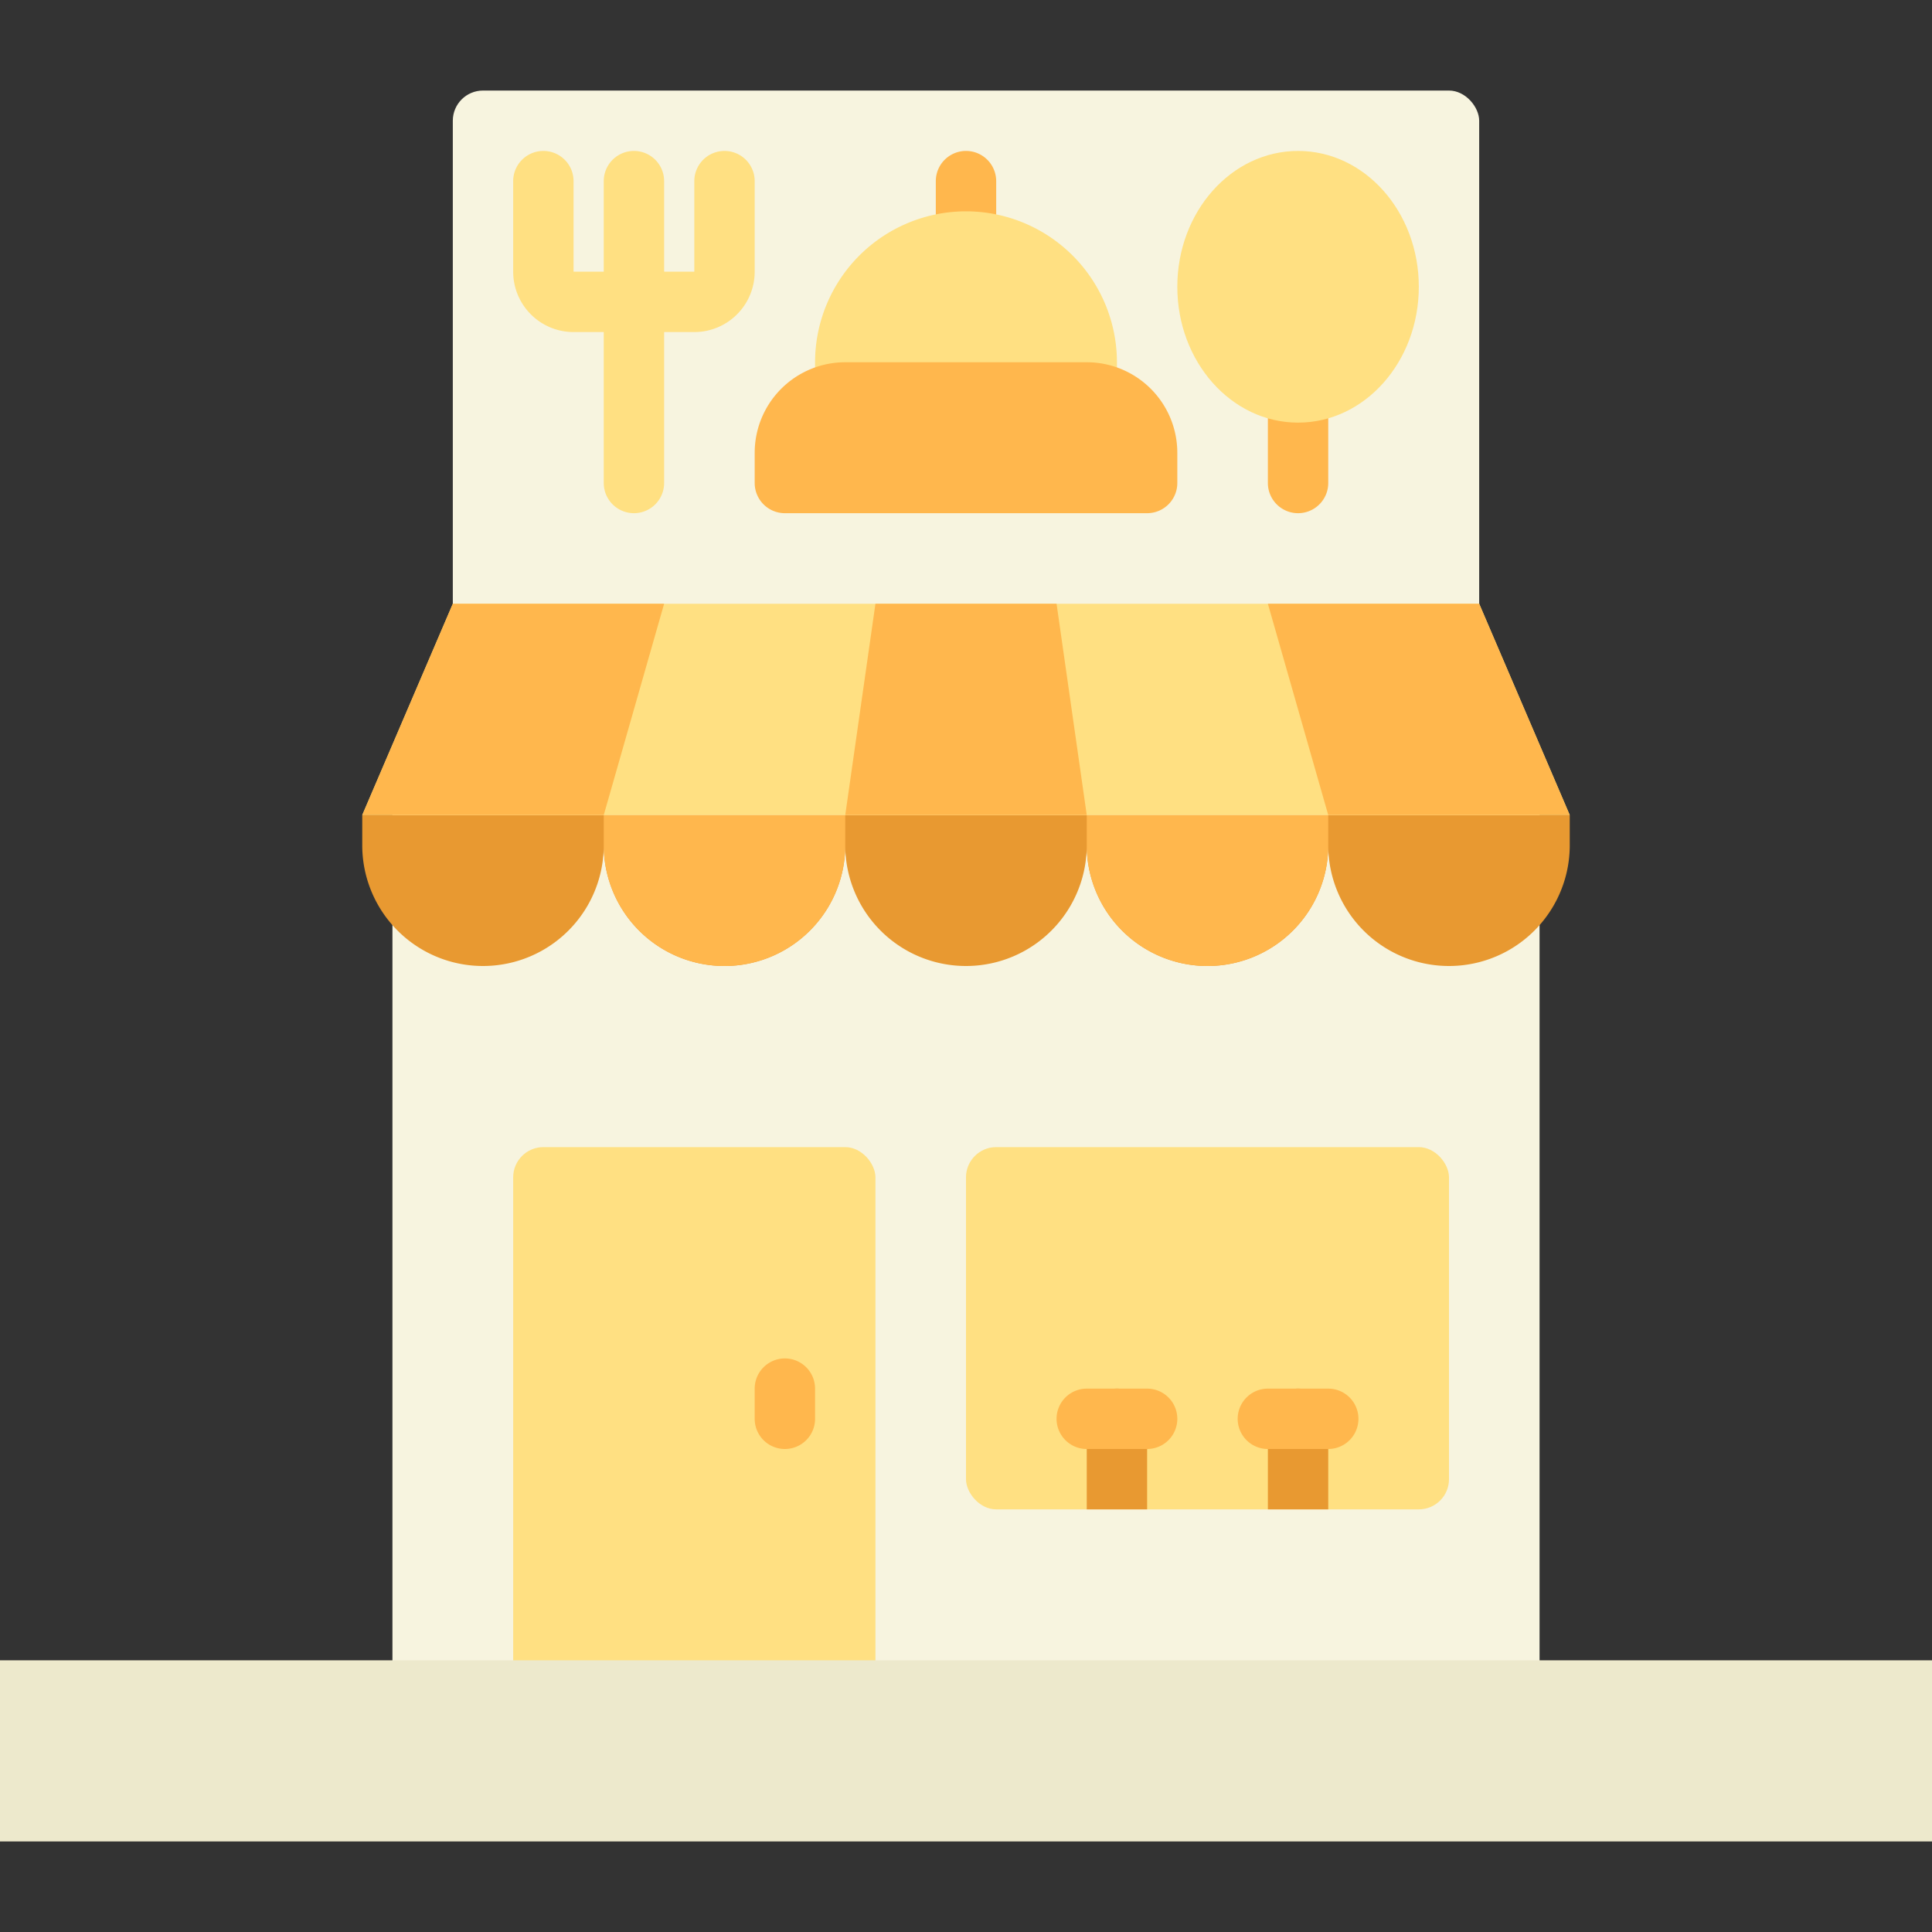
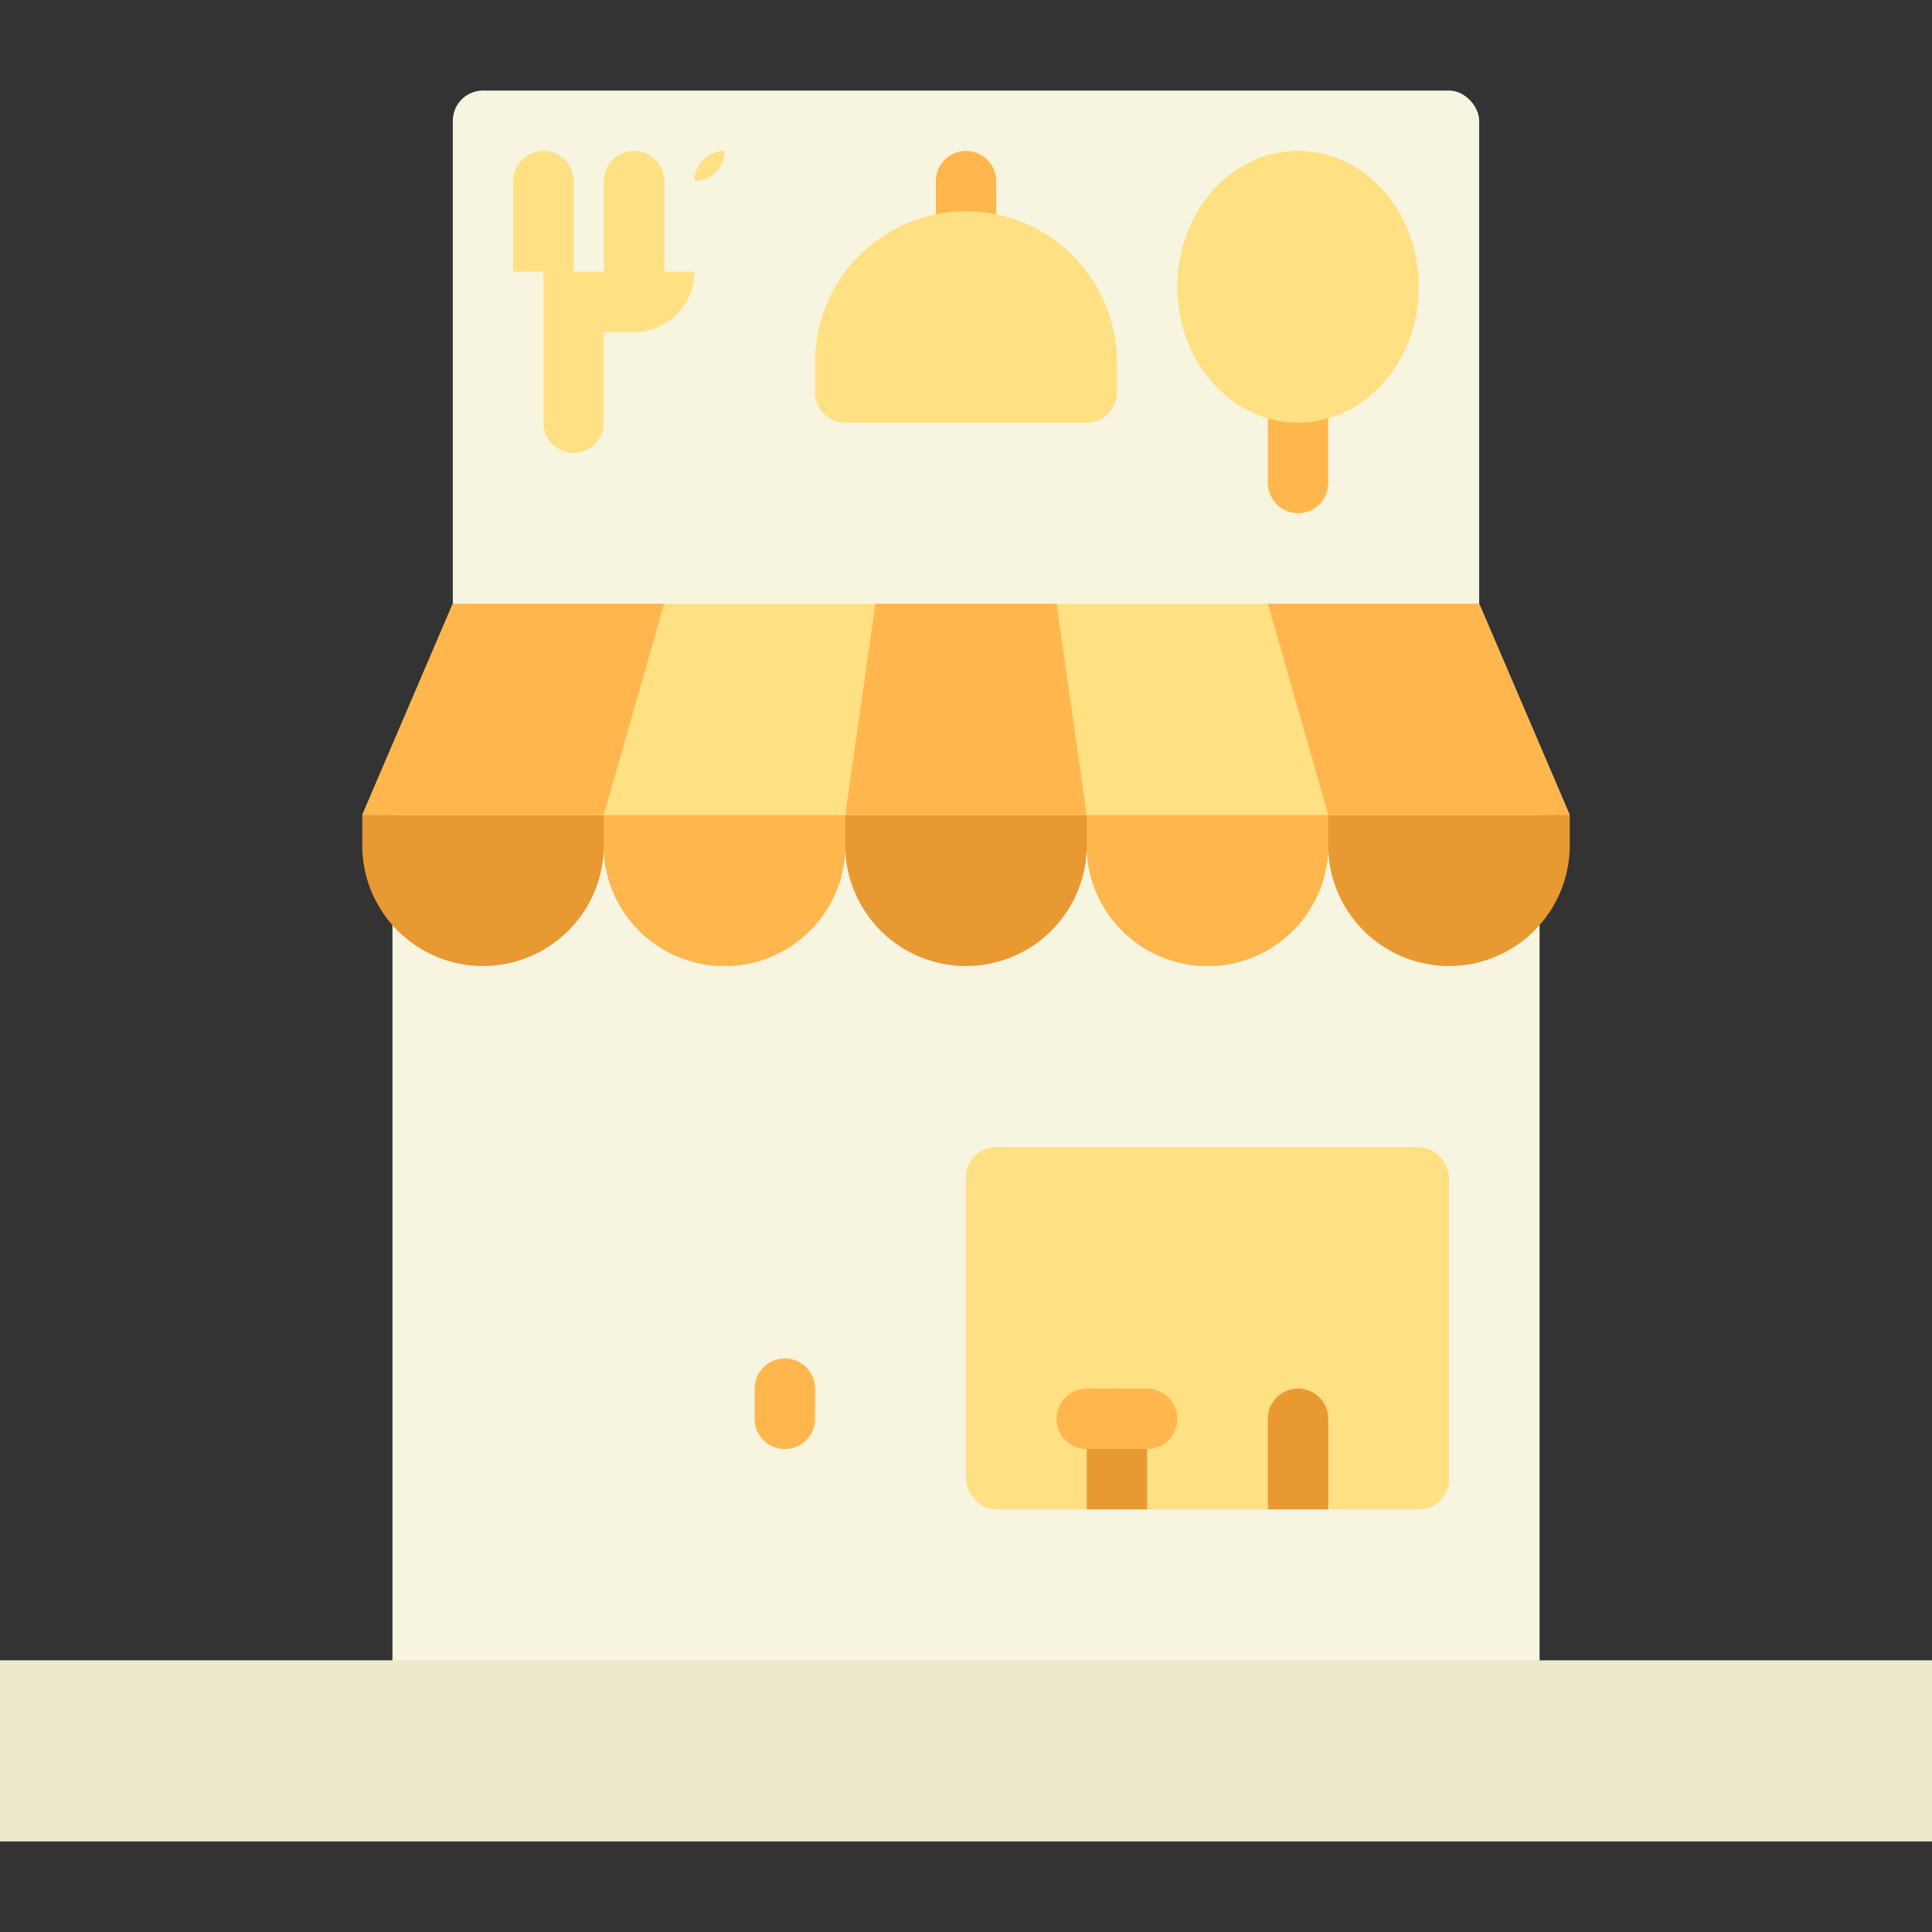
<svg xmlns="http://www.w3.org/2000/svg" viewBox="0 0 64 64">
  <rect x="0" y="0" width="64" height="64" fill="#333333" stroke="none" />
  <title>Artboard-8</title>
  <g id="Restaurant">
    <rect x="15" y="3" width="34" height="18" rx="1" ry="1" style="fill:#f7f4df" />
    <rect x="13" y="26" width="38" height="31" rx="1" ry="1" style="fill:#f7f4df" />
    <path d="M32,9a1,1,0,0,1-1-1V6a1,1,0,0,1,2,0V8A1,1,0,0,1,32,9Z" style="fill:#ffb74d" />
    <path d="M32,7a5.006,5.006,0,0,0-5,5v1a1,1,0,0,0,1,1h8a1,1,0,0,0,1-1V12A5.006,5.006,0,0,0,32,7Z" style="fill:#ffe082" />
-     <path d="M36,12H28a3,3,0,0,0-3,3v1a1,1,0,0,0,1,1H38a1,1,0,0,0,1-1V15A3,3,0,0,0,36,12Z" style="fill:#ffb74d" />
-     <path d="M24,5a1,1,0,0,0-1,1V9H22V6a1,1,0,0,0-2,0V9H19V6a1,1,0,0,0-2,0V9a2,2,0,0,0,2,2h1v5a1,1,0,0,0,2,0V11h1a2,2,0,0,0,2-2V6A1,1,0,0,0,24,5Z" style="fill:#ffe082" />
+     <path d="M24,5a1,1,0,0,0-1,1V9H22V6a1,1,0,0,0-2,0V9H19V6a1,1,0,0,0-2,0V9h1v5a1,1,0,0,0,2,0V11h1a2,2,0,0,0,2-2V6A1,1,0,0,0,24,5Z" style="fill:#ffe082" />
    <path d="M43,17a1,1,0,0,1-1-1V13a1,1,0,0,1,2,0v3A1,1,0,0,1,43,17Z" style="fill:#ffb74d" />
    <path d="M52,27v1a4,4,0,0,1-8,0,4,4,0,0,1-8,0,4,4,0,0,1-8,0,4,4,0,0,1-8,0,4,4,0,0,1-8,0V27Z" style="fill:#e89931" />
    <path d="M36,27h8a0,0,0,0,1,0,0v1a4,4,0,0,1-4,4h0a4,4,0,0,1-4-4V27A0,0,0,0,1,36,27Z" style="fill:#ffb74d" />
    <path d="M20,27h8a0,0,0,0,1,0,0v1a4,4,0,0,1-4,4h0a4,4,0,0,1-4-4V27A0,0,0,0,1,20,27Z" style="fill:#ffb74d" />
    <line x1="44" y1="27" x2="42" y2="20" />
-     <rect x="17" y="38" width="12" height="19" rx="1" ry="1" style="fill:#ffe082" />
    <rect x="32" y="38" width="16" height="12" rx="1" ry="1" style="fill:#ffe082" />
    <path d="M38,47v3H36V47a1,1,0,0,1,2,0Z" style="fill:#e89931" />
    <path d="M44,47v3H42V47a1,1,0,0,1,2,0Z" style="fill:#e89931" />
    <path d="M26,48a1,1,0,0,1-1-1V46a1,1,0,0,1,2,0v1A1,1,0,0,1,26,48Z" style="fill:#ffb74d" />
    <rect y="55" width="64" height="6" style="fill:#ede9cc" />
    <polygon points="12 27 15 20 49 20 52 27 12 27" style="fill:#ffe082" />
    <polygon points="36 27 28 27 29 20 35 20 36 27" style="fill:#ffb74d" />
    <polygon points="22 20 20 27 12 27 15 20 22 20" style="fill:#ffb74d" />
    <polygon points="52 27 44 27 42 20 49 20 52 27" style="fill:#ffb74d" />
    <ellipse cx="43" cy="9.5" rx="4" ry="4.5" style="fill:#ffe082" />
    <path d="M38,48H36a1,1,0,0,1,0-2h2a1,1,0,0,1,0,2Z" style="fill:#ffb74d" />
-     <path d="M44,48H42a1,1,0,0,1,0-2h2a1,1,0,0,1,0,2Z" style="fill:#ffb74d" />
  </g>
</svg>